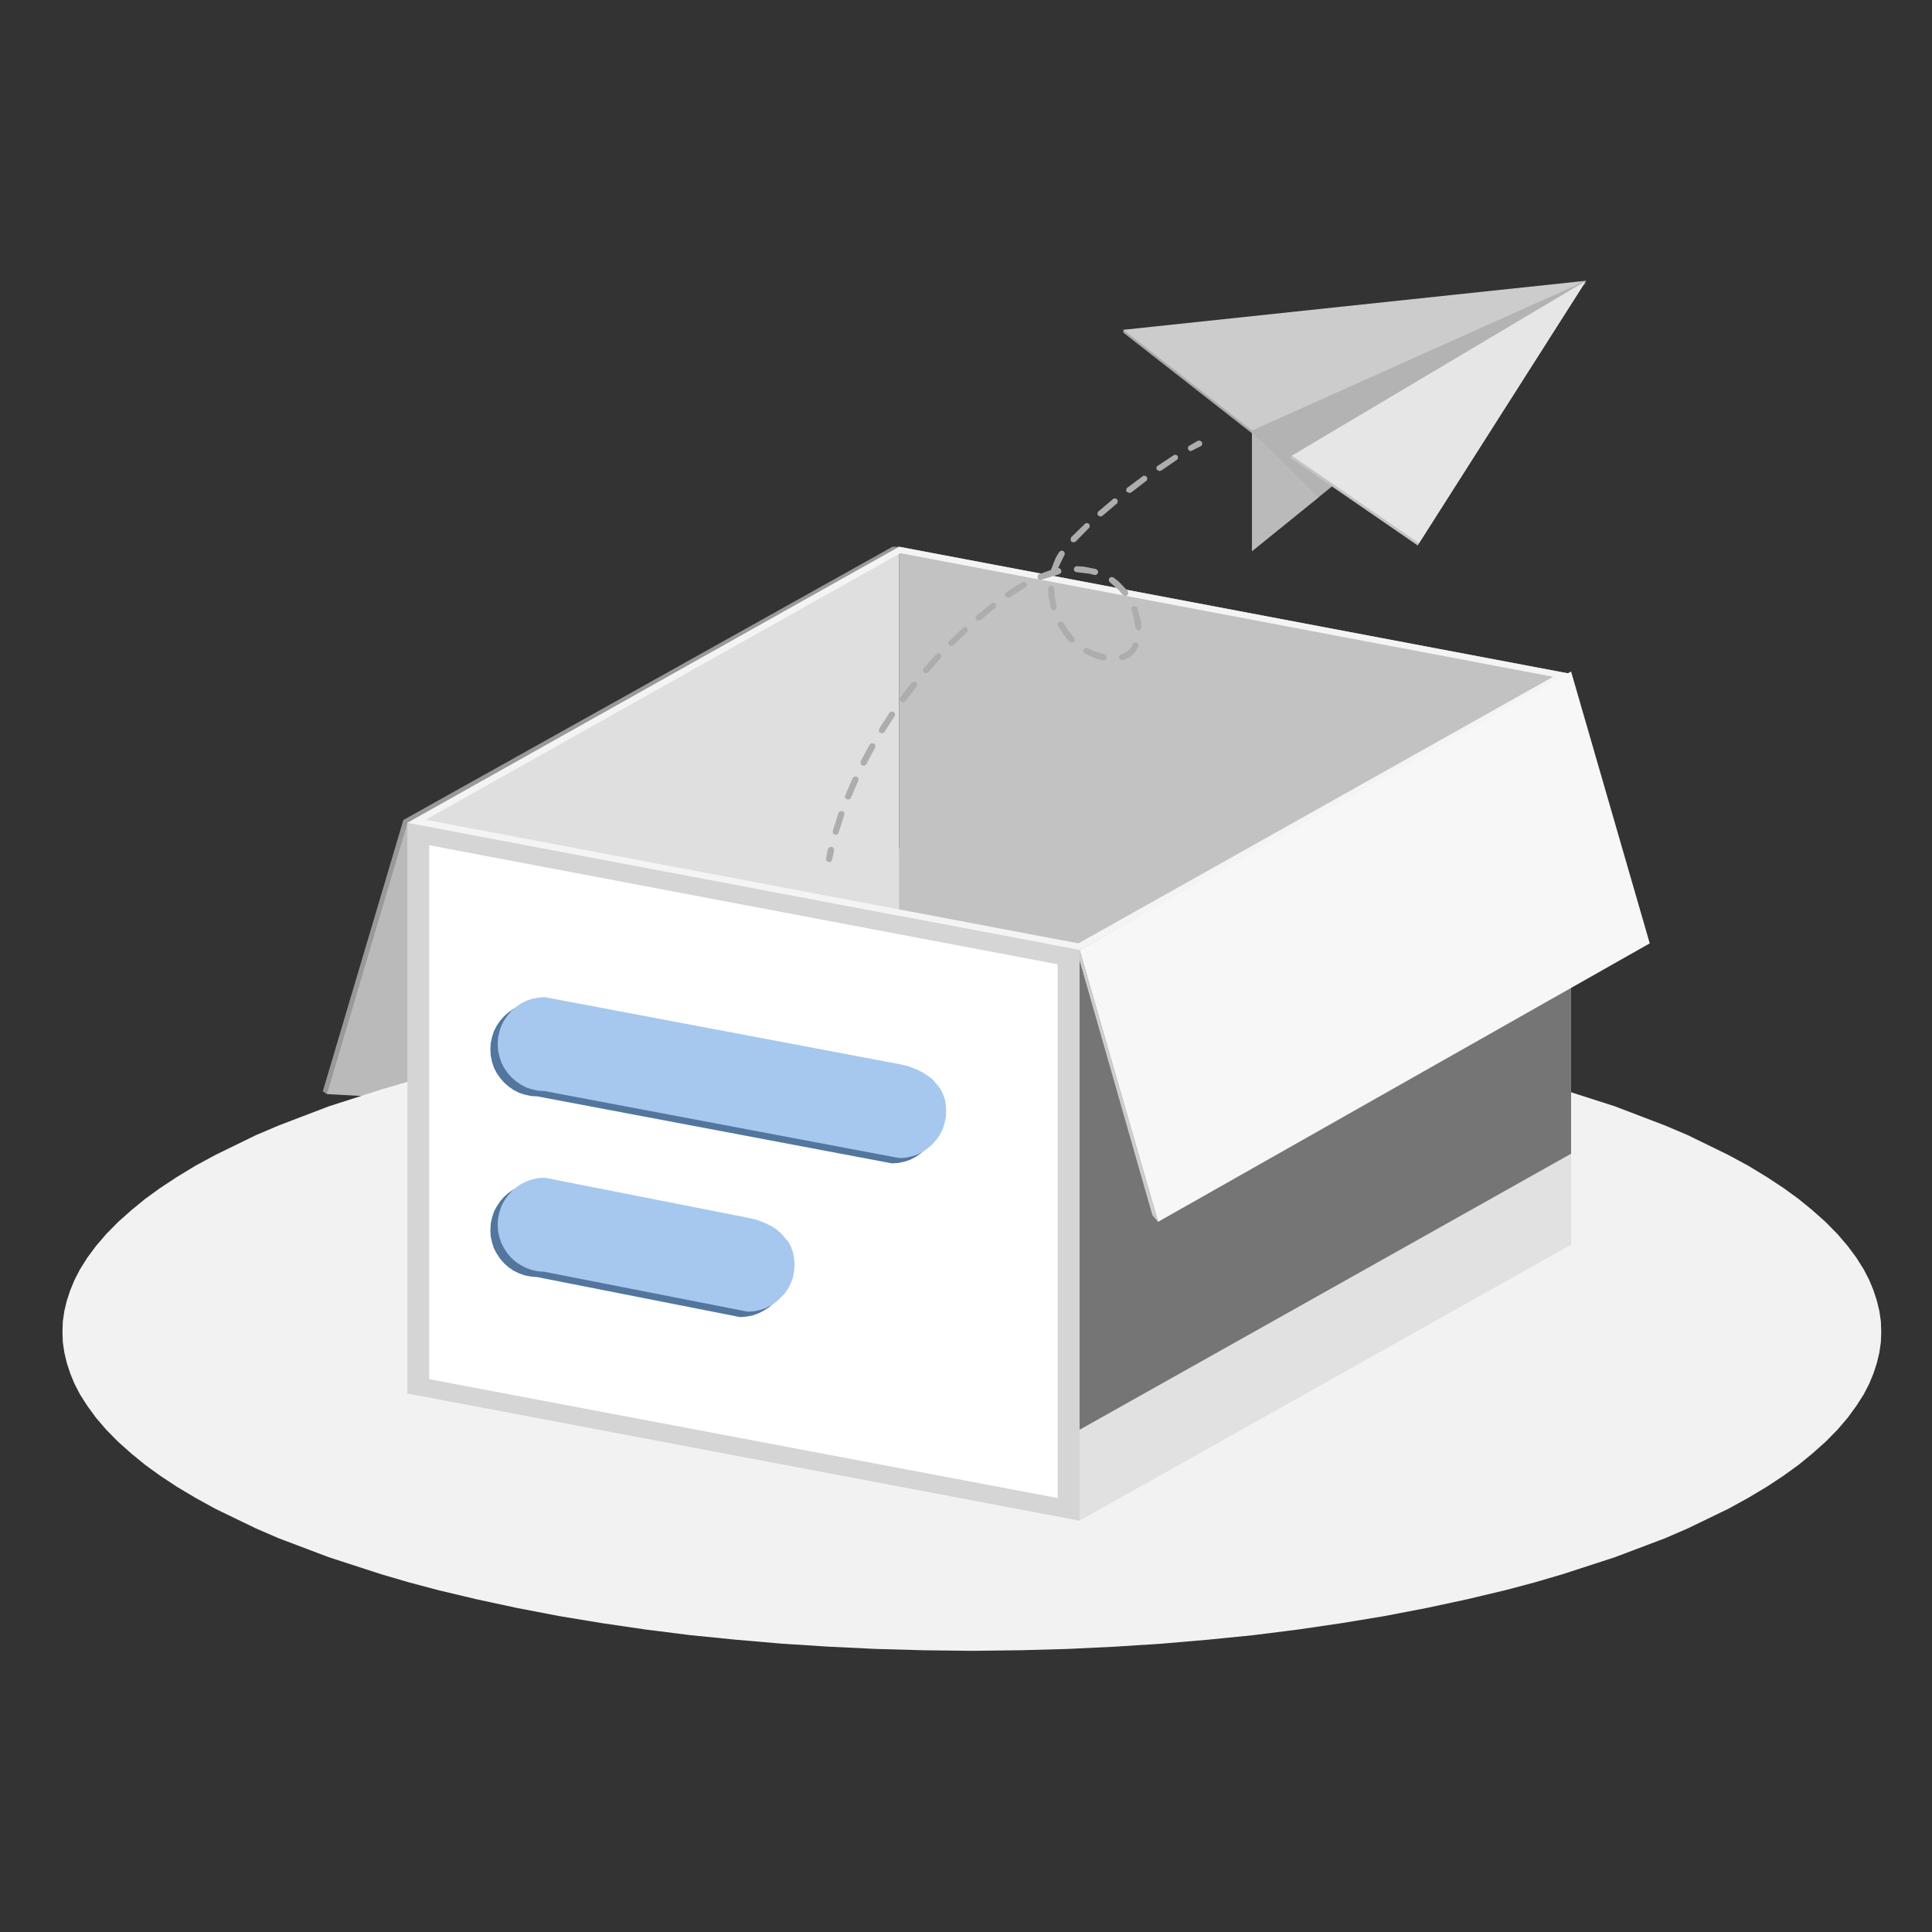
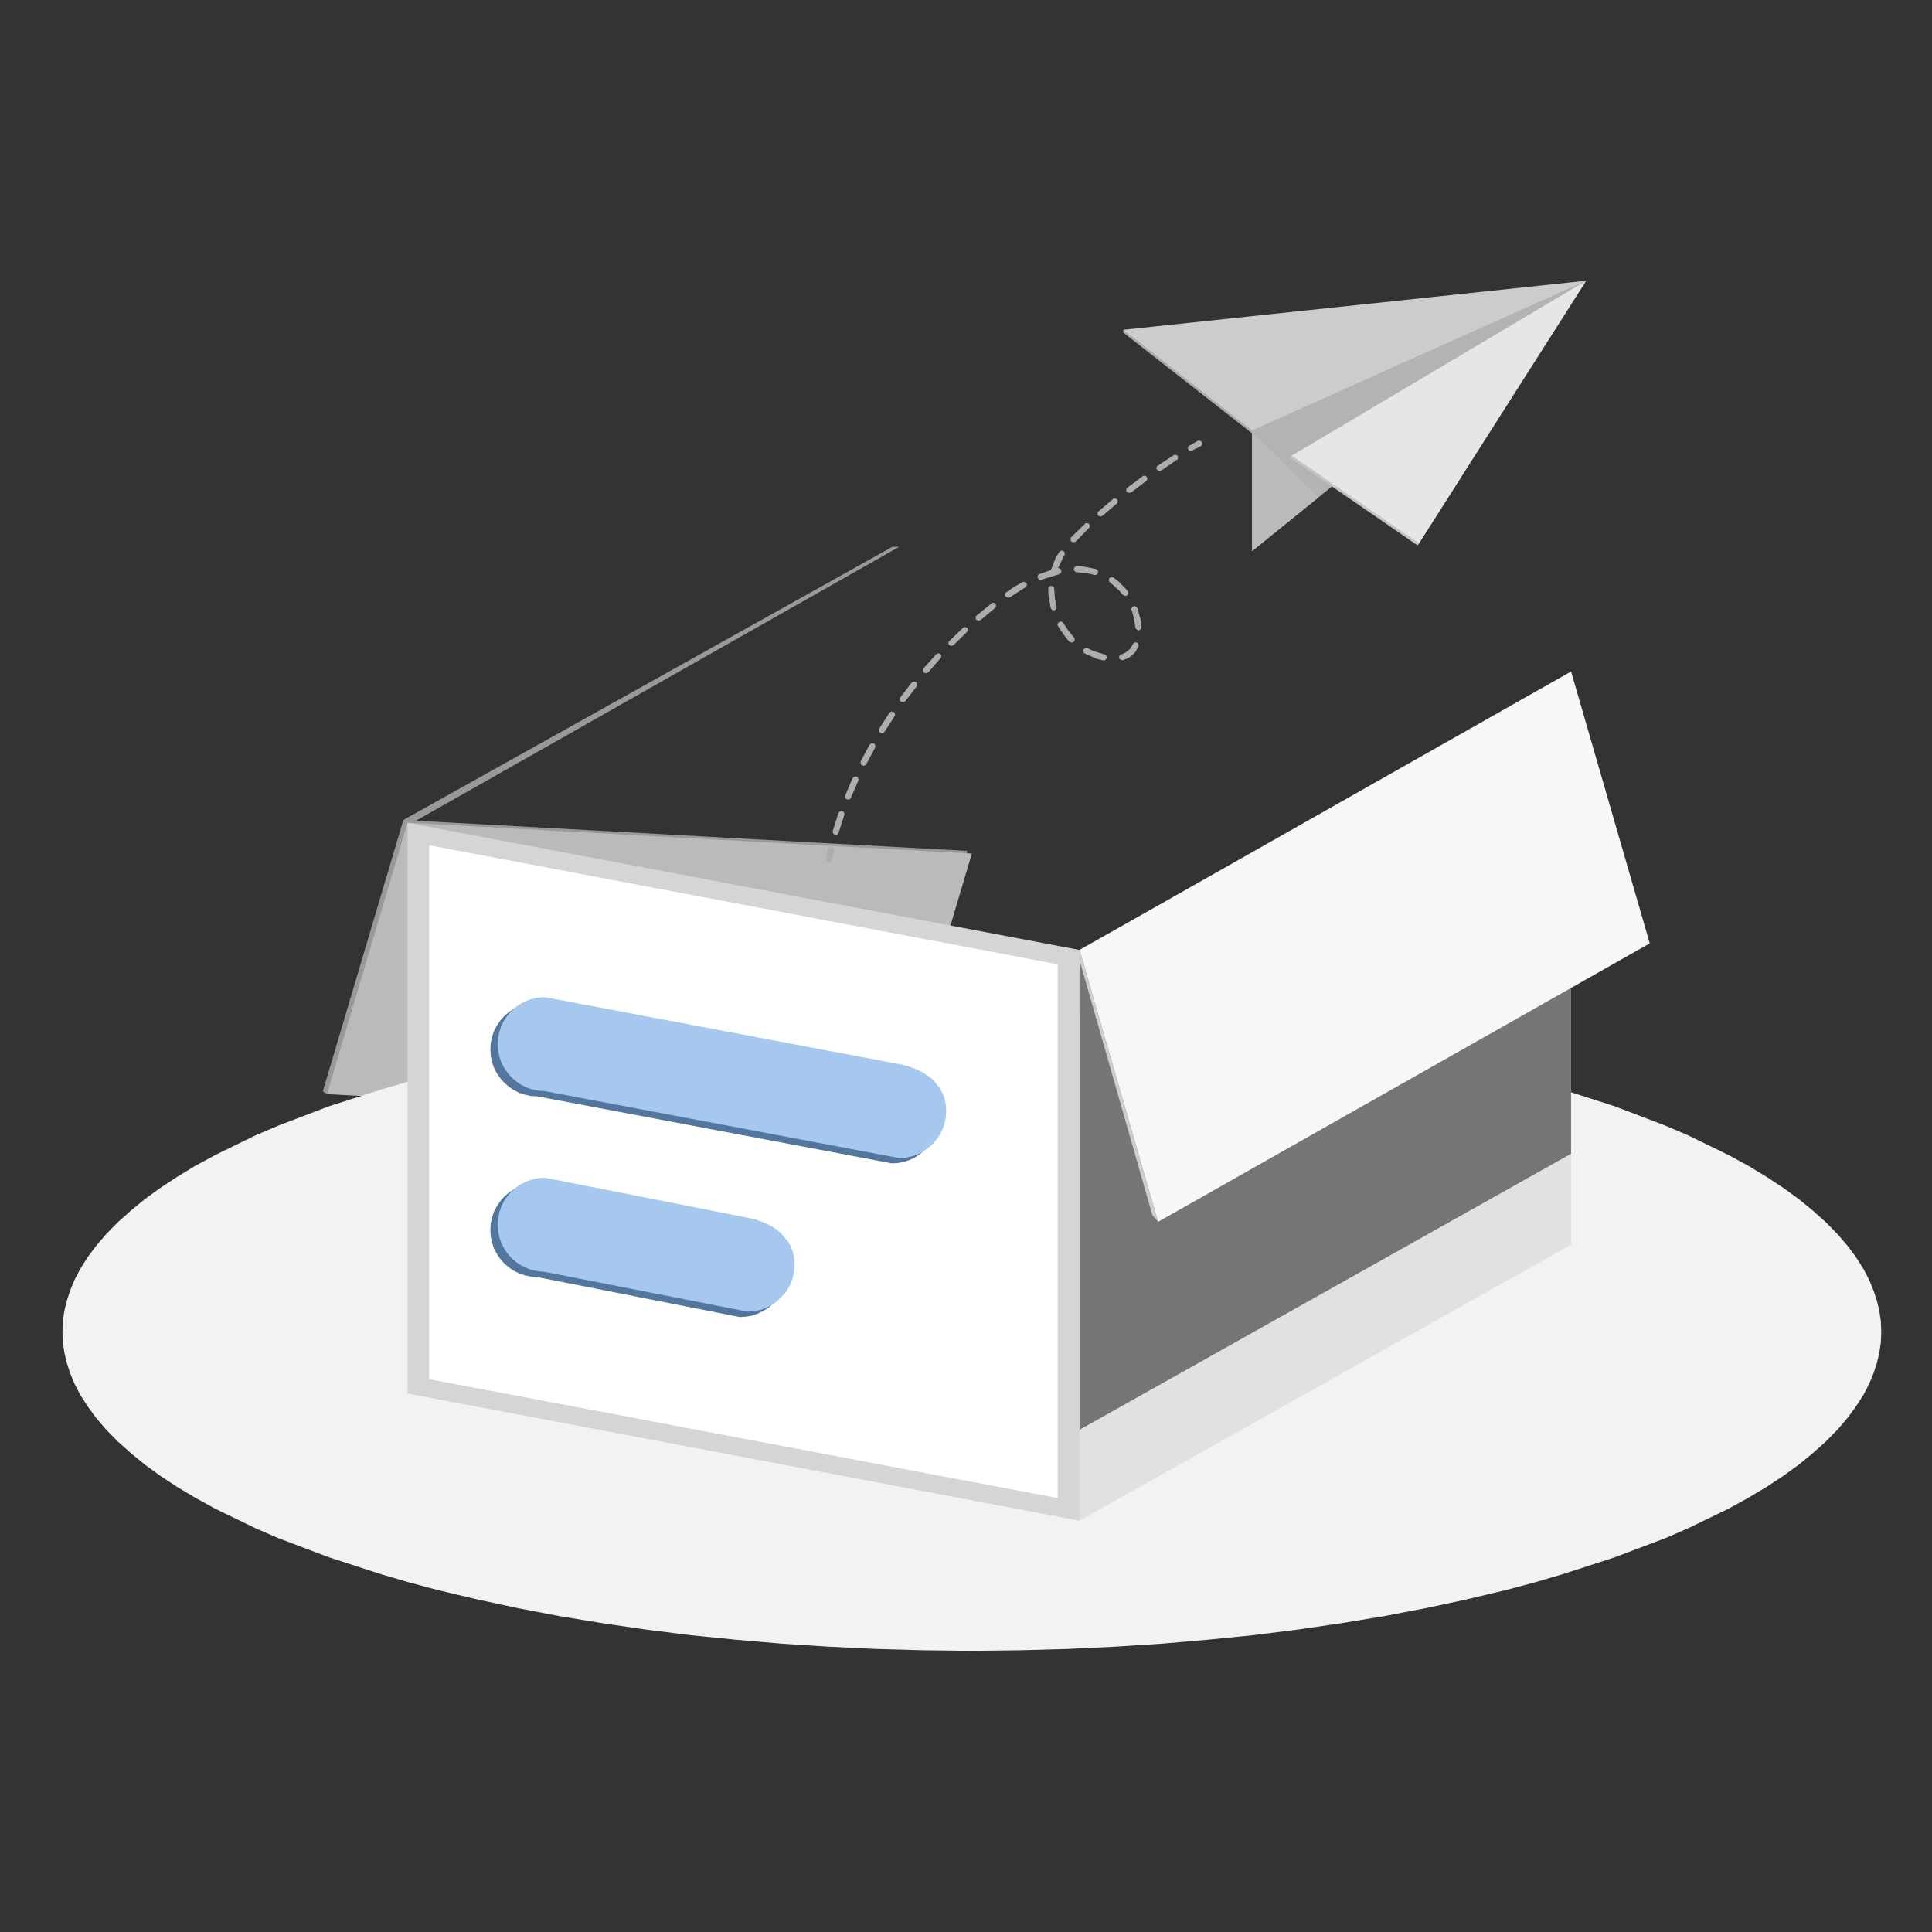
<svg xmlns="http://www.w3.org/2000/svg" height="1024" node-id="1" sillyvg="true" template-height="1024" template-width="1024" version="1.1" viewBox="0 0 1024 1024" width="1024">
  <rect x="0" y="0" width="1024" height="1024" fill="#333333" stroke="none" />
  <defs node-id="121">
    <linearGradient gradientUnits="objectBoundingBox" id="SVGID_1_" node-id="4" spreadMethod="pad" x1="512.839" x2="171.103" y1="442.252" y2="442.252">
      <stop offset="0" stop-color="#f7f7f7" />
      <stop offset="1" stop-color="#999999" />
    </linearGradient>
    <linearGradient gradientUnits="objectBoundingBox" id="SVGID_00000116199144698685261360000015423725973091637680_" node-id="8" spreadMethod="pad" x1="173.332" x2="515.067" y1="516.155" y2="516.155">
      <stop offset="0" stop-color="#bababa" />
      <stop offset="1" stop-color="#141414" />
    </linearGradient>
    <linearGradient gradientUnits="objectBoundingBox" id="SVGID_00000083070862614037924510000000628518362339878317_" node-id="12" spreadMethod="pad" x1="512" x2="512" y1="1014.053" y2="676.032">
      <stop offset="0" stop-color="#e6e6e6" stop-opacity="0" />
      <stop offset="0.602" stop-color="#e9e9e9" stop-opacity="0.602" />
      <stop offset="0.973" stop-color="#f1f1f1" stop-opacity="0.973" />
      <stop offset="1" stop-color="#f2f2f2" />
    </linearGradient>
    <linearGradient gradientUnits="objectBoundingBox" id="SVGID_00000025416269089208609580000015844339951879492742_" node-id="25" spreadMethod="pad" x1="523.661" x2="168.949" y1="336.822" y2="691.534">
      <stop offset="0" stop-color="#e6e6e6" />
      <stop offset="1" stop-color="#cccccc" />
    </linearGradient>
    <linearGradient gradientUnits="objectBoundingBox" id="SVGID_00000121238018799583366590000015894962820904404612_" node-id="29" spreadMethod="pad" x1="802.485" x2="506.856" y1="326.904" y2="622.533">
      <stop offset="0" stop-color="#cccccc" />
      <stop offset="1" stop-color="#bfbfbf" />
    </linearGradient>
    <linearGradient gradientUnits="objectBoundingBox" id="SVGID_00000150799950960314982350000001352291566116060074_" node-id="33" spreadMethod="pad" x1="541.902" x2="246.274" y1="473.226" y2="768.854">
      <stop offset="0" stop-color="#d9d9d9" />
      <stop offset="1" stop-color="#b3b3b3" />
    </linearGradient>
    <linearGradient gradientUnits="objectBoundingBox" id="SVGID_00000047061245032336732200000004521575053988040606_" node-id="38" spreadMethod="pad" x1="879.809" x2="525.097" y1="404.225" y2="758.937">
      <stop offset="0" stop-color="#f2f2f2" />
      <stop offset="1" stop-color="#d9d9d9" />
    </linearGradient>
    <linearGradient gradientUnits="objectBoundingBox" id="SVGID_00000181770729039587392860000004524561359797775024_" node-id="42" spreadMethod="pad" x1="648.562" x2="756.344" y1="446.992" y2="667.978">
      <stop offset="0" stop-color="#757575" />
      <stop offset="0.154" stop-color="#7c7c7c" stop-opacity="0.846" />
      <stop offset="0.372" stop-color="#8e8e8e" stop-opacity="0.628" />
      <stop offset="0.626" stop-color="#acacac" stop-opacity="0.374" />
      <stop offset="0.906" stop-color="#d5d5d5" stop-opacity="0.094" />
      <stop offset="1" stop-color="#e5e5e5" stop-opacity="0" />
    </linearGradient>
    <linearGradient gradientUnits="objectBoundingBox" id="SVGID_00000085936399723253267740000018398373942341193099_" node-id="50" spreadMethod="pad" x1="233.381" x2="198.654" y1="721.231" y2="755.957">
      <stop offset="0" stop-color="#f7f7f7" />
      <stop offset="1" stop-color="#cccccc" />
    </linearGradient>
    <linearGradient gradientUnits="objectBoundingBox" id="SVGID_00000063624321058660435880000012652073042910805438_" node-id="54" spreadMethod="pad" x1="849.839" x2="815.651" y1="642.582" y2="676.77">
      <stop offset="0" stop-color="#cccccc" />
      <stop offset="1" stop-color="#bfbfbf" />
    </linearGradient>
    <linearGradient gradientUnits="objectBoundingBox" id="SVGID_00000086672863825622644460000007126693657907817093_" node-id="58" spreadMethod="pad" x1="233.381" x2="198.654" y1="418.715" y2="453.441">
      <stop offset="0" stop-color="#e6e6e6" />
      <stop offset="1" stop-color="#bfbfbf" />
    </linearGradient>
    <linearGradient gradientUnits="objectBoundingBox" id="SVGID_00000027564080117729215800000010522641390542830987_" node-id="62" spreadMethod="pad" x1="832.745" x2="798.557" y1="357.161" y2="391.349">
      <stop offset="0" stop-color="#f7f7f7" />
      <stop offset="1" stop-color="#e6e6e6" />
    </linearGradient>
    <linearGradient gradientUnits="objectBoundingBox" id="SVGID_00000136376106347018527900000009671731726894299839_" node-id="66" spreadMethod="pad" x1="698.288" x2="350.47" y1="222.712" y2="570.531">
      <stop offset="0" stop-color="#f7f7f7" />
      <stop offset="1" stop-color="#f2f2f2" />
    </linearGradient>
    <linearGradient gradientUnits="objectBoundingBox" id="SVGID_00000039120847231166144740000007981438255749824175_" node-id="70" spreadMethod="pad" x1="690.856" x2="755.68" y1="401.995" y2="601.501">
      <stop offset="0" stop-color="#f7f7f7" />
      <stop offset="1" stop-color="#e6e6e6" />
    </linearGradient>
    <linearGradient gradientUnits="objectBoundingBox" id="SVGID_00000116208746705338207530000006130400711563131024_" node-id="75" spreadMethod="pad" x1="259.889" x2="497.637" y1="573.956" y2="573.956">
      <stop offset="0" stop-color="#52769e" />
      <stop offset="1" stop-color="#9dbbde" />
    </linearGradient>
    <linearGradient gradientUnits="objectBoundingBox" id="SVGID_00000093156246402116653660000000968238260771894685_" node-id="79" spreadMethod="pad" x1="263.789" x2="501.537" y1="571.133" y2="571.133">
      <stop offset="0" stop-color="#a6c8ee" />
      <stop offset="1" stop-color="#daebff" />
    </linearGradient>
    <linearGradient gradientUnits="objectBoundingBox" id="SVGID_00000024710881697788089240000010652360430109460377_" node-id="84" spreadMethod="pad" x1="259.889" x2="417.27" y1="662.543" y2="662.543">
      <stop offset="0" stop-color="#52769e" />
      <stop offset="1" stop-color="#9dbbde" />
    </linearGradient>
    <linearGradient gradientUnits="objectBoundingBox" id="SVGID_00000115480062542186945410000000577836246689479834_" node-id="88" spreadMethod="pad" x1="263.789" x2="421.17" y1="659.72" y2="659.72">
      <stop offset="0" stop-color="#a6c8ee" />
      <stop offset="1" stop-color="#daebff" />
    </linearGradient>
    <linearGradient gradientUnits="objectBoundingBox" id="SVGID_00000047742451729660573560000015450728746370276025_" node-id="94" spreadMethod="pad" x1="663.601" x2="840.665" y1="220.463" y2="220.463">
      <stop offset="0" stop-color="#b3b3b3" />
      <stop offset="1" stop-color="#787878" />
    </linearGradient>
    <linearGradient gradientUnits="objectBoundingBox" id="SVGID_00000101084794387251404330000009944907264968946065_" node-id="99" spreadMethod="pad" x1="802.251" x2="719.876" y1="126.616" y2="269.293">
      <stop offset="0" stop-color="#f7f7f7" />
      <stop offset="1" stop-color="#e6e6e6" />
    </linearGradient>
    <linearGradient gradientUnits="objectBoundingBox" id="SVGID_00000003806273140804513080000012405867157337098411_" node-id="103" spreadMethod="pad" x1="754.336" x2="675.69" y1="98.952" y2="235.172">
      <stop offset="0" stop-color="#f7f7f7" />
      <stop offset="1" stop-color="#cccccc" />
    </linearGradient>
    <clipPath id="SVGID_00000149357926579599006680000012238178433730012842_" node-id="110">
      <path d="M 663.60 292.10 L 663.60 228.20 L 840.70 148.80 Z" fill="#000000" fill-rule="nonzero" node-id="262" stroke="none" target-height="143.3" target-width="177.1" target-x="663.6" target-y="148.8" />
    </clipPath>
  </defs>
  <path d="M 512.80 451.00 L 220.50 435.00 L 476.60 289.80 L 473.00 289.80 L 213.80 434.60 L 171.10 578.40 L 173.30 579.90 L 174.90 578.60 L 470.10 594.80 Z" fill="url(#SVGID_1_)" fill-rule="nonzero" node-id="266" stroke="none" target-height="305" target-width="341.7" target-x="171.1" target-y="289.8" />
  <path d="M 216.00 436.10 L 515.10 452.40 L 472.40 596.20 L 173.30 579.90 Z" fill="url(#SVGID_00000116199144698685261360000015423725973091637680_)" fill-rule="nonzero" node-id="268" stroke="none" target-height="160.1" target-width="341.8" target-x="173.3" target-y="436.1" />
  <path d="M 997.10 705.87 L 996.90 711.37 L 996.10 716.87 L 994.80 722.37 L 993.00 727.87 L 990.70 733.47 L 987.80 739.07 L 983.90 745.17 L 979.30 751.47 L 973.90 757.77 L 967.60 764.17 L 960.40 770.57 L 953.30 776.37 L 945.30 782.17 L 936.50 787.97 L 926.80 793.77 L 916.10 799.67 L 894.60 810.07 L 882.60 815.27 L 855.90 825.37 L 828.20 834.37 L 813.50 838.67 L 798.10 842.77 L 777.50 847.67 L 756.10 852.27 L 733.70 856.57 L 711.30 860.27 L 688.10 863.67 L 664.30 866.67 L 640.30 869.07 L 615.90 871.17 L 591.00 872.77 L 566.00 873.97 L 540.70 874.67 L 515.10 874.97 L 489.50 874.67 L 464.20 873.97 L 439.20 872.77 L 414.30 871.17 L 389.90 869.07 L 365.90 866.67 L 342.10 863.67 L 318.90 860.27 L 296.50 856.57 L 274.10 852.27 L 252.70 847.67 L 232.10 842.77 L 216.70 838.67 L 202.00 834.37 L 174.30 825.37 L 147.60 815.27 L 135.60 810.07 L 114.10 799.67 L 103.40 793.77 L 93.70 787.97 L 84.90 782.17 L 76.90 776.37 L 69.80 770.57 L 62.60 764.17 L 56.30 757.77 L 50.90 751.47 L 46.30 745.17 L 42.40 739.07 L 39.50 733.47 L 37.20 727.87 L 35.40 722.37 L 34.10 716.87 L 33.30 711.37 L 33.10 705.87 L 33.30 700.37 L 34.10 694.87 L 35.40 689.47 L 37.20 683.97 L 39.50 678.37 L 42.40 672.77 L 46.30 666.57 L 50.90 660.37 L 56.30 654.07 L 62.60 647.67 L 69.80 641.27 L 76.90 635.47 L 84.90 629.67 L 93.70 623.87 L 103.40 617.97 L 114.10 612.17 L 135.60 601.67 L 147.60 596.57 L 174.30 586.37 L 202.00 577.47 L 216.70 573.17 L 232.10 569.07 L 252.70 564.17 L 274.10 559.57 L 296.50 555.27 L 318.90 551.57 L 342.10 548.17 L 365.90 545.17 L 389.90 542.67 L 414.30 540.67 L 439.20 538.97 L 464.20 537.87 L 489.50 537.17 L 515.10 536.87 L 540.70 537.17 L 566.00 537.87 L 591.00 538.97 L 615.90 540.67 L 640.30 542.67 L 664.30 545.17 L 688.10 548.17 L 711.30 551.57 L 733.70 555.27 L 756.10 559.57 L 777.50 564.17 L 798.10 569.07 L 813.50 573.17 L 828.20 577.47 L 855.90 586.37 L 882.60 596.57 L 894.60 601.67 L 916.10 612.17 L 926.80 617.97 L 936.50 623.87 L 945.30 629.67 L 953.30 635.47 L 960.40 641.27 L 967.60 647.67 L 973.90 654.07 L 979.30 660.37 L 983.90 666.57 L 987.80 672.77 L 990.70 678.37 L 993.00 683.97 L 994.80 689.47 L 996.10 694.87 L 996.90 700.37 L 997.10 705.87 Z" fill="url(#SVGID_00000083070862614037924510000000628518362339878317_)" fill-rule="nonzero" node-id="270" stroke="none" target-height="338.1" target-width="964" target-x="33.1" target-y="536.87" />
  <g node-id="361">
    <path d="M 382.40 896.90 L 371.10 898.20 L 370.90 896.10 L 382.40 894.90 L 382.40 890.20 L 376.20 890.20 L 373.50 890.40 L 372.50 890.80 L 371.70 888.50 L 372.80 887.90 L 374.00 886.50 L 376.90 882.20 L 370.70 882.20 L 370.70 880.30 L 378.00 880.30 L 379.90 876.60 L 382.20 877.40 L 380.60 880.30 L 392.70 880.30 L 392.70 882.20 L 379.40 882.20 L 375.20 888.20 L 382.40 888.20 L 382.40 884.80 L 384.60 884.80 L 384.60 888.20 L 392.70 888.20 L 392.70 890.20 L 384.60 890.20 L 384.60 894.70 L 392.70 893.80 L 392.70 895.70 L 384.60 896.70 L 384.60 901.90 L 382.40 901.90 L 382.40 896.90 Z M 376.80 902.80 L 407.30 902.80 L 407.30 920.20 L 405.10 920.20 L 405.10 918.50 L 379.00 918.50 L 379.00 920.30 L 376.80 920.30 L 376.80 902.80 Z M 379.00 904.80 L 379.00 909.70 L 405.10 909.70 L 405.10 904.80 L 379.00 904.80 Z M 405.10 916.50 L 405.10 911.50 L 379.00 911.50 L 379.00 916.50 L 405.10 916.50 Z M 413.40 887.80 L 413.40 889.80 L 407.30 889.80 L 407.30 901.70 L 405.10 901.70 L 405.10 889.80 L 397.30 889.80 L 396.40 895.90 L 395.30 898.90 L 393.60 901.60 L 391.80 900.40 L 393.10 898.30 L 394.60 893.90 L 395.20 887.40 L 395.20 880.10 L 405.90 878.70 L 410.00 877.70 L 411.70 879.40 L 405.00 880.80 L 397.40 881.80 L 397.40 887.80 L 413.40 887.80 Z" fill="#999999" fill-rule="nonzero" group-id="1" hidden="true" node-id="274" stroke="none" target-height="43.7" target-width="42.7" target-x="370.7" target-y="876.6" visibility="hidden" />
    <path d="M 456.20 917.00 L 457.40 916.90 L 458.10 916.40 L 458.70 915.70 L 459.10 914.10 L 459.40 909.00 L 461.70 910.00 L 461.10 915.70 L 460.40 917.50 L 459.50 918.50 L 458.30 919.10 L 456.30 919.20 L 446.30 919.20 L 444.20 919.10 L 441.90 918.40 L 440.90 916.50 L 440.80 914.90 L 440.80 896.90 L 439.00 896.90 L 437.80 901.60 L 435.90 906.10 L 434.30 909.00 L 432.30 911.70 L 429.90 914.20 L 427.10 916.50 L 423.80 918.50 L 419.80 920.40 L 418.30 918.50 L 422.10 916.80 L 425.20 915.00 L 427.90 912.90 L 430.20 910.50 L 433.70 905.40 L 435.50 901.20 L 436.70 896.90 L 418.80 896.90 L 418.80 894.60 L 437.10 894.60 L 437.90 888.40 L 438.20 882.40 L 421.80 882.40 L 421.80 880.20 L 458.50 880.20 L 458.50 882.40 L 440.40 882.40 L 440.10 888.40 L 439.40 894.60 L 461.30 894.60 L 461.30 896.90 L 443.10 896.90 L 443.20 916.00 L 443.70 916.60 L 444.60 916.90 L 456.20 917.00 Z" fill="#999999" fill-rule="nonzero" group-id="1" hidden="true" node-id="276" stroke="none" target-height="40.2" target-width="43.4" target-x="418.3" target-y="880.2" visibility="hidden" />
    <path d="M 473.30 887.30 L 480.60 887.30 L 480.60 889.50 L 473.30 889.50 L 473.30 894.70 L 480.60 902.80 L 479.00 904.80 L 473.30 897.40 L 473.30 920.20 L 471.10 920.20 L 471.10 894.80 L 467.40 903.90 L 465.20 907.90 L 463.10 911.00 L 461.70 909.00 L 463.40 906.70 L 466.90 900.40 L 469.70 893.20 L 470.80 889.50 L 462.80 889.50 L 462.80 887.30 L 471.10 887.30 L 471.10 876.80 L 473.30 876.80 L 473.30 887.30 Z M 504.00 879.80 L 504.00 919.90 L 501.70 919.90 L 501.70 917.00 L 485.20 917.00 L 485.20 920.00 L 482.90 920.00 L 482.90 879.80 L 504.00 879.80 Z M 485.20 882.00 L 485.20 891.30 L 501.70 891.30 L 501.70 882.00 L 485.20 882.00 Z M 485.20 903.00 L 501.70 903.00 L 501.70 893.40 L 485.20 893.40 L 485.20 903.00 Z M 501.70 914.80 L 501.70 905.20 L 485.20 905.20 L 485.20 914.80 L 501.70 914.80 Z" fill="#999999" fill-rule="nonzero" group-id="1" hidden="true" node-id="278" stroke="none" target-height="43.4" target-width="42.3" target-x="461.7" target-y="876.8" visibility="hidden" />
-     <path d="M 538.10 901.70 L 541.40 907.20 L 545.70 911.80 L 551.10 915.40 L 557.50 917.90 L 555.90 920.00 L 551.60 918.30 L 547.70 916.20 L 544.20 913.50 L 541.20 910.50 L 538.50 906.90 L 536.30 903.00 L 535.20 905.90 L 533.40 909.00 L 529.80 912.90 L 527.20 914.90 L 520.90 918.50 L 516.50 920.30 L 514.90 918.30 L 522.80 914.70 L 528.20 911.10 L 531.60 907.40 L 533.20 904.50 L 534.10 901.70 L 515.60 901.70 L 515.60 899.40 L 534.60 899.40 L 534.80 889.60 L 518.20 889.60 L 518.20 887.30 L 541.00 887.30 L 544.10 882.30 L 546.70 877.10 L 549.10 878.00 L 543.50 887.30 L 554.00 887.30 L 554.00 889.60 L 537.30 889.60 L 537.10 899.40 L 556.70 899.40 L 556.70 901.70 L 538.10 901.70 Z M 528.20 886.70 L 526.20 882.70 L 523.40 878.50 L 525.30 877.50 L 528.20 881.60 L 530.20 885.50 L 528.20 886.70 Z" fill="#999999" fill-rule="nonzero" group-id="1" hidden="true" node-id="280" stroke="none" target-height="43.2" target-width="42.6" target-x="514.9" target-y="877.1" visibility="hidden" />
    <path d="M 603.00 916.70 L 602.80 918.00 L 602.00 919.40 L 599.80 920.10 L 592.40 920.30 L 591.50 917.80 L 599.50 917.90 L 600.10 917.80 L 600.60 917.20 L 600.70 887.40 L 585.20 887.40 L 584.20 894.20 L 594.70 904.10 L 598.70 908.50 L 596.80 910.00 L 593.30 905.90 L 583.50 896.40 L 581.10 901.20 L 579.30 903.60 L 577.20 905.90 L 574.40 908.10 L 571.00 910.30 L 569.40 908.70 L 573.00 906.40 L 575.80 904.10 L 577.90 901.80 L 580.90 896.90 L 581.80 894.50 L 582.50 890.80 L 582.80 887.40 L 567.40 887.40 L 567.40 920.40 L 565.10 920.40 L 565.10 885.20 L 582.90 885.20 L 582.90 876.90 L 585.20 876.90 L 585.20 885.20 L 603.00 885.20 L 603.00 916.70 Z" fill="#999999" fill-rule="nonzero" group-id="1" hidden="true" node-id="282" stroke="none" target-height="43.5" target-width="37.9" target-x="565.1" target-y="876.9" visibility="hidden" />
    <path d="M 634.20 891.80 L 633.30 893.00 L 636.20 896.10 L 639.20 898.80 L 642.60 901.20 L 647.90 904.20 L 653.70 906.90 L 652.10 908.80 L 645.10 905.30 L 645.10 920.10 L 642.80 920.10 L 642.80 918.60 L 621.20 918.60 L 621.20 920.40 L 618.90 920.40 L 618.90 905.80 L 611.70 909.40 L 610.10 907.60 L 614.50 905.70 L 618.70 903.30 L 622.80 900.50 L 626.40 897.50 L 629.60 894.20 L 632.20 890.90 L 634.20 891.80 Z M 626.50 887.50 L 623.80 890.40 L 620.70 893.30 L 614.00 898.00 L 612.20 896.30 L 618.90 892.00 L 621.90 889.40 L 624.40 886.80 L 626.50 887.50 Z M 614.60 889.30 L 612.40 889.30 L 612.40 881.60 L 631.70 881.60 L 629.40 877.20 L 631.70 876.60 L 634.40 881.60 L 651.70 881.60 L 651.70 889.30 L 649.30 889.30 L 649.30 883.70 L 614.60 883.70 L 614.60 889.30 Z M 643.80 904.50 L 637.60 900.10 L 632.10 894.70 L 626.90 899.90 L 620.90 904.50 L 643.80 904.50 Z M 642.80 916.40 L 642.80 906.70 L 621.20 906.70 L 621.20 916.40 L 642.80 916.40 Z M 638.30 886.80 L 647.70 893.20 L 651.30 896.40 L 649.70 897.90 L 646.20 894.80 L 636.90 888.10 L 638.30 886.80 Z" fill="#999999" fill-rule="nonzero" group-id="1" hidden="true" node-id="284" stroke="none" target-height="43.8" target-width="43.6" target-x="610.1" target-y="876.6" visibility="hidden" />
  </g>
-   <path d="M 216.00 738.60 L 476.60 592.30 L 476.60 289.80 L 216.00 436.10 Z" fill="url(#SVGID_00000025416269089208609580000015844339951879492742_)" fill-rule="nonzero" node-id="287" stroke="none" target-height="448.8" target-width="260.6" target-x="216" target-y="289.8" />
-   <path d="M 832.70 659.70 L 476.60 592.30 L 476.60 289.80 L 832.70 357.20 Z" fill="url(#SVGID_00000121238018799583366590000015894962820904404612_)" fill-rule="nonzero" node-id="289" stroke="none" target-height="369.9" target-width="356.1" target-x="476.6" target-y="289.8" />
  <path d="M 572.20 806.00 L 216.00 738.60 L 216.00 436.10 L 572.20 503.50 Z" fill="url(#SVGID_00000150799950960314982350000001352291566116060074_)" fill-rule="nonzero" node-id="291" stroke="none" target-height="369.9" target-width="356.2" target-x="216" target-y="436.1" />
  <path d="M 560.60 794.00 L 227.50 731.00 L 227.50 448.00 L 560.60 511.10 Z" fill="#ffffff" fill-rule="nonzero" node-id="293" stroke="none" target-height="346" target-width="333.1" target-x="227.5" target-y="448" />
  <path d="M 572.20 806.00 L 832.70 659.70 L 832.70 357.20 L 572.20 503.50 Z" fill="url(#SVGID_00000047061245032336732200000004521575053988040606_)" fill-rule="nonzero" node-id="295" stroke="none" target-height="448.8" target-width="260.5" target-x="572.2" target-y="357.2" />
  <path d="M 572.20 757.80 L 832.70 611.50 L 832.70 357.20 L 572.20 503.50 Z" fill="url(#SVGID_00000181770729039587392860000004524561359797775024_)" fill-rule="nonzero" node-id="297" stroke="none" target-height="400.6" target-width="260.5" target-x="572.2" target-y="357.2" />
-   <path d="M 216.00 738.60 L 216.00 738.60 L 216.00 738.60 Z" fill="url(#SVGID_00000085936399723253267740000018398373942341193099_)" fill-rule="nonzero" node-id="299" stroke="none" target-height="0" target-width="0" target-x="216" target-y="738.6" />
+   <path d="M 216.00 738.60 L 216.00 738.60 L 216.00 738.60 " fill="url(#SVGID_00000085936399723253267740000018398373942341193099_)" fill-rule="nonzero" node-id="299" stroke="none" target-height="0" target-width="0" target-x="216" target-y="738.6" />
  <path d="M 216.00 436.10 L 216.00 436.10 Z" fill="url(#SVGID_00000086672863825622644460000007126693657907817093_)" fill-rule="nonzero" node-id="303" stroke="none" target-height="0" target-width="0" target-x="216" target-y="436.1" />
-   <path d="M 477.20 293.20 L 823.20 358.70 L 571.60 500.00 L 225.60 434.50 L 477.20 293.20 M 476.60 289.80 L 216.00 436.10 L 572.20 503.50 L 832.80 357.20 L 476.60 289.80 Z" fill="url(#SVGID_00000136376106347018527900000009671731726894299839_)" fill-rule="nonzero" node-id="307" stroke="none" target-height="213.7" target-width="616.8" target-x="216" target-y="289.8" />
  <path d="M 874.40 500.00 L 613.80 647.60 L 572.20 503.50 L 832.70 355.90 Z" fill="url(#SVGID_00000039120847231166144740000007981438255749824175_)" fill-rule="nonzero" node-id="309" stroke="none" target-height="291.7" target-width="302.2" target-x="572.2" target-y="355.9" />
  <path d="M 572.20 503.50 L 572.20 509.00 L 610.80 644.10 L 613.80 647.60 Z" fill="#cecece" fill-rule="nonzero" node-id="311" stroke="none" target-height="144.1" target-width="41.6" target-x="572.2" target-y="503.5" />
  <path d="M 472.70 616.60 L 284.80 581.10 L 281.40 580.90 L 278.20 580.20 L 275.10 579.20 L 272.20 577.70 L 269.60 575.90 L 267.20 573.80 L 265.10 571.40 L 263.30 568.80 L 261.80 565.90 L 260.80 562.90 L 260.10 559.60 L 259.90 556.20 L 260.10 552.80 L 260.80 549.60 L 261.80 546.50 L 263.30 543.60 L 265.10 541.00 L 267.20 538.60 L 269.60 536.50 L 272.20 534.70 L 275.10 533.20 L 278.20 532.20 L 281.40 531.50 L 284.80 531.30 L 472.70 566.80 L 477.40 567.90 L 481.70 569.50 L 485.50 571.40 L 488.20 573.20 L 490.60 575.20 L 494.40 579.70 L 495.70 582.30 L 496.80 585.20 L 497.40 588.30 L 497.60 591.70 L 497.40 595.10 L 496.70 598.30 L 495.70 601.40 L 494.20 604.30 L 492.40 606.90 L 490.30 609.30 L 487.90 611.40 L 485.30 613.20 L 482.40 614.70 L 479.40 615.70 L 476.10 616.40 L 472.70 616.60 Z" fill="url(#SVGID_00000116208746705338207530000006130400711563131024_)" fill-rule="nonzero" node-id="313" stroke="none" target-height="85.3" target-width="237.7" target-x="259.9" target-y="531.3" />
  <path d="M 476.60 613.80 L 288.70 578.30 L 285.30 578.10 L 282.10 577.40 L 279.00 576.40 L 276.10 574.90 L 273.50 573.10 L 271.10 571.00 L 269.00 568.60 L 267.20 566.00 L 265.70 563.10 L 264.70 560.00 L 264.00 556.80 L 263.80 553.40 L 264.00 550.00 L 264.70 546.70 L 265.70 543.70 L 267.20 540.80 L 269.00 538.20 L 271.10 535.80 L 273.50 533.70 L 276.10 531.90 L 279.00 530.40 L 282.10 529.40 L 285.30 528.70 L 288.70 528.50 L 476.60 564.00 L 481.30 565.10 L 485.60 566.70 L 489.40 568.60 L 492.10 570.40 L 494.50 572.30 L 498.30 576.90 L 499.60 579.50 L 500.70 582.30 L 501.30 585.50 L 501.50 588.90 L 501.30 592.30 L 500.60 595.50 L 499.60 598.60 L 498.10 601.50 L 496.30 604.10 L 494.20 606.50 L 491.80 608.60 L 489.20 610.40 L 486.30 611.90 L 483.30 612.90 L 480.00 613.60 L 476.60 613.80 Z" fill="url(#SVGID_00000093156246402116653660000000968238260771894685_)" fill-rule="nonzero" node-id="315" stroke="none" target-height="85.3" target-width="237.7" target-x="263.8" target-y="528.5" />
  <g node-id="362">
    <path d="M 392.30 698.10 L 284.80 676.90 L 281.40 676.60 L 278.20 676.00 L 275.10 674.90 L 272.20 673.50 L 269.60 671.70 L 267.20 669.60 L 265.10 667.20 L 263.30 664.50 L 261.80 661.70 L 260.80 658.60 L 260.10 655.40 L 259.90 652.00 L 260.10 648.50 L 260.80 645.30 L 261.80 642.20 L 263.30 639.40 L 265.10 636.70 L 267.20 634.30 L 269.60 632.20 L 272.20 630.40 L 275.10 629.00 L 278.20 627.90 L 281.40 627.30 L 284.80 627.00 L 392.30 648.20 L 397.10 649.40 L 401.30 650.90 L 405.20 652.80 L 407.90 654.60 L 410.20 656.60 L 414.00 661.20 L 415.40 663.80 L 416.40 666.60 L 417.00 669.70 L 417.30 673.10 L 417.00 676.60 L 416.40 679.80 L 415.30 682.80 L 413.90 685.70 L 412.10 688.40 L 410.00 690.80 L 407.60 692.90 L 404.90 694.60 L 402.00 696.10 L 399.00 697.20 L 395.80 697.80 L 392.30 698.10 Z" fill="url(#SVGID_00000024710881697788089240000010652360430109460377_)" fill-rule="nonzero" group-id="2" node-id="319" stroke="none" target-height="71.1" target-width="157.4" target-x="259.9" target-y="627" />
    <path d="M 396.20 695.20 L 288.70 674.10 L 285.30 673.80 L 282.10 673.20 L 279.00 672.10 L 276.10 670.60 L 273.50 668.90 L 271.10 666.80 L 269.00 664.40 L 267.20 661.70 L 265.70 658.80 L 264.70 655.80 L 264.00 652.60 L 263.80 649.10 L 264.00 645.70 L 264.70 642.50 L 265.70 639.40 L 267.20 636.50 L 269.00 633.90 L 271.10 631.50 L 273.50 629.40 L 276.10 627.60 L 279.00 626.20 L 282.10 625.10 L 285.30 624.40 L 288.70 624.20 L 396.20 645.40 L 401.00 646.50 L 405.20 648.10 L 409.10 650.00 L 411.80 651.80 L 414.10 653.80 L 417.90 658.30 L 419.30 660.90 L 420.30 663.80 L 420.90 666.90 L 421.20 670.30 L 420.90 673.70 L 420.30 677.00 L 419.20 680.00 L 417.80 682.90 L 416.00 685.50 L 411.50 690.00 L 408.80 691.80 L 405.90 693.30 L 402.90 694.30 L 399.70 695.00 L 396.20 695.20 Z" fill="url(#SVGID_00000115480062542186945410000000577836246689479834_)" fill-rule="nonzero" group-id="2" node-id="321" stroke="none" target-height="71" target-width="157.4" target-x="263.8" target-y="624.2" />
  </g>
  <g node-id="363">
    <path d="M 597.80 176.10 L 597.90 175.70 L 595.40 174.80 L 595.40 176.30 L 663.60 229.70 L 840.70 150.30 Z" fill="#aaaaaa" fill-rule="nonzero" group-id="3" node-id="326" stroke="none" target-height="79.4" target-width="245.3" target-x="595.4" target-y="150.3" />
    <path d="M 663.60 292.10 L 663.60 228.20 L 840.70 148.80 Z" fill="url(#SVGID_00000047742451729660573560000015450728746370276025_)" fill-rule="nonzero" group-id="3" node-id="328" stroke="none" target-height="143.3" target-width="177.1" target-x="663.6" target-y="148.8" />
    <path d="M 685.60 241.70 L 684.70 241.50 L 684.00 242.70 L 751.40 289.10 L 839.90 149.90 Z" fill="#c4c4c4" fill-rule="nonzero" group-id="3" node-id="330" stroke="none" target-height="139.2" target-width="155.9" target-x="684" target-y="149.9" />
    <path d="M 840.70 148.80 L 684.70 241.50 L 752.10 287.90 Z" fill="url(#SVGID_00000101084794387251404330000009944907264968946065_)" fill-rule="nonzero" group-id="3" node-id="332" stroke="none" target-height="139.1" target-width="156" target-x="684.7" target-y="148.8" />
    <path d="M 840.70 148.80 L 595.40 174.80 L 663.60 228.20 Z" fill="url(#SVGID_00000003806273140804513080000012405867157337098411_)" fill-rule="nonzero" group-id="3" node-id="334" stroke="none" target-height="79.4" target-width="245.3" target-x="595.4" target-y="148.8" />
    <g node-id="365">
      <g clip-path="url(#SVGID_00000149357926579599006680000012238178433730012842_)" group-id="3,5" node-id="338">
        <path d="M 703.70 268.30 L 659.40 224.90 L 652.70 311.70 L 693.40 285.50 Z" fill="#bababa" fill-rule="nonzero" group-id="3,5,9" node-id="340" stroke="none" target-height="86.8" target-width="51" target-x="652.7" target-y="224.9" />
      </g>
    </g>
  </g>
  <g node-id="364">
    <g node-id="366">
      <path d="M 631.20 239.10 L 630.40 238.90 L 629.80 238.30 L 629.60 237.60 L 629.90 236.50 L 634.90 233.60 L 635.60 233.50 L 636.70 233.90 L 637.30 235.10 L 636.80 236.30 L 631.20 239.10 Z" fill="#adadad" fill-rule="nonzero" group-id="4,6" node-id="349" stroke="none" target-height="5.6" target-width="7.7" target-x="629.6" target-y="233.5" />
    </g>
    <g node-id="367">
      <path d="M 443.00 442.50 L 441.90 442.10 L 441.50 441.60 L 441.40 440.40 L 444.40 430.90 L 444.80 430.30 L 445.90 429.80 L 447.10 430.20 L 447.60 431.30 L 447.50 432.00 L 444.50 441.30 L 443.90 442.20 L 443.00 442.50 Z M 449.50 423.80 L 448.30 423.40 L 447.80 422.20 L 448.00 421.60 L 451.90 412.40 L 452.80 411.60 L 454.10 411.60 L 454.60 412.00 L 455.10 413.20 L 454.90 413.80 L 451.00 422.80 L 450.40 423.60 L 449.50 423.80 Z M 457.70 405.90 L 456.40 405.30 L 456.10 404.10 L 456.20 403.50 L 460.90 394.70 L 461.90 393.90 L 463.20 394.10 L 463.70 394.50 L 464.00 395.70 L 463.80 396.30 L 459.20 405.00 L 458.60 405.60 L 457.70 405.90 Z M 467.40 388.70 L 466.00 388.00 L 465.80 386.80 L 466.00 386.20 L 471.40 377.80 L 472.40 377.10 L 473.70 377.40 L 474.20 377.80 L 474.40 379.00 L 474.10 379.70 L 468.80 387.90 L 468.20 388.50 L 467.40 388.70 Z M 478.50 372.30 L 477.00 371.50 L 476.90 370.30 L 477.10 369.70 L 483.20 361.80 L 484.30 361.20 L 485.50 361.50 L 485.90 362.00 L 486.10 363.30 L 485.80 363.90 L 479.80 371.70 L 478.50 372.30 Z M 490.80 356.90 L 489.70 356.50 L 489.30 356.00 L 489.20 354.70 L 489.50 354.20 L 496.20 346.80 L 497.30 346.20 L 498.50 346.70 L 498.90 347.20 L 498.90 348.40 L 492.00 356.30 L 490.80 356.90 Z M 585.00 350.10 L 581.40 349.20 L 575.00 346.40 L 574.50 346.00 L 574.10 344.80 L 574.30 344.20 L 575.30 343.40 L 576.60 343.60 L 579.40 345.00 L 585.90 347.00 L 586.60 348.00 L 586.60 348.70 L 586.00 349.70 L 585.00 350.10 Z M 594.80 350.00 L 593.40 349.30 L 593.10 348.20 L 593.30 347.60 L 593.70 347.10 L 596.30 346.00 L 597.90 344.90 L 599.30 343.40 L 600.80 340.80 L 602.00 340.40 L 603.10 340.90 L 603.60 342.10 L 601.90 345.40 L 600.00 347.40 L 597.80 348.90 L 594.80 350.00 Z M 504.20 342.40 L 503.10 341.90 L 502.70 341.40 L 502.70 340.20 L 510.80 332.40 L 512.00 332.40 L 512.60 332.80 L 512.90 333.40 L 512.90 334.60 L 505.40 341.90 L 504.20 342.40 Z M 568.00 340.60 L 566.80 340.10 L 564.60 337.50 L 560.70 331.80 L 560.50 331.20 L 560.90 330.00 L 562.00 329.40 L 563.20 329.70 L 563.60 330.20 L 566.20 334.20 L 569.60 338.30 L 569.50 339.60 L 569.20 340.10 L 568.00 340.60 Z M 603.40 334.10 L 602.80 333.90 L 601.90 333.10 L 600.70 326.50 L 599.60 322.80 L 600.10 321.60 L 601.30 321.20 L 602.40 321.60 L 602.80 322.20 L 604.70 329.00 L 605.00 332.90 L 604.20 333.90 L 603.40 334.10 Z M 518.70 329.00 L 517.50 328.50 L 517.10 327.90 L 517.20 326.60 L 525.90 319.50 L 527.10 319.60 L 527.60 320.00 L 527.90 320.60 L 527.80 321.90 L 519.80 328.60 L 518.70 329.00 Z M 558.50 323.50 L 557.50 323.20 L 556.90 322.30 L 555.70 315.60 L 555.60 311.50 L 556.50 310.60 L 557.20 310.50 L 557.80 310.60 L 558.70 311.50 L 559.10 316.80 L 560.00 321.50 L 559.90 322.70 L 559.50 323.20 L 558.50 323.50 Z M 534.20 316.80 L 532.90 316.10 L 532.60 315.50 L 532.80 314.30 L 537.60 311.00 L 542.40 308.30 L 543.60 308.70 L 544.10 309.20 L 544.30 309.80 L 543.90 311.00 L 535.20 316.60 L 534.20 316.80 Z M 596.40 315.90 L 595.10 315.30 L 593.00 312.80 L 587.90 308.30 L 587.70 307.10 L 587.90 306.50 L 589.00 305.80 L 590.20 306.10 L 592.90 308.20 L 597.70 313.20 L 598.00 313.80 L 597.80 315.10 L 597.40 315.60 L 596.40 315.90 Z M 551.50 307.40 L 550.60 307.10 L 550.00 306.30 L 549.90 305.70 L 550.30 304.50 L 557.00 302.10 L 559.60 295.50 L 561.40 292.60 L 562.40 291.80 L 563.70 292.10 L 564.10 292.50 L 564.40 293.70 L 560.80 301.10 L 561.40 301.10 L 562.30 301.80 L 562.60 303.10 L 562.30 303.60 L 561.30 304.40 L 551.50 307.40 Z M 580.40 304.80 L 577.00 304.00 L 570.10 303.20 L 569.20 302.30 L 569.10 301.70 L 569.60 300.50 L 570.70 300.10 L 574.30 300.30 L 580.90 301.60 L 581.90 302.40 L 582.00 303.60 L 581.40 304.50 L 580.40 304.80 Z M 569.00 287.50 L 567.90 287.10 L 567.50 286.50 L 567.50 285.30 L 567.80 284.70 L 575.40 277.30 L 576.60 277.30 L 577.20 277.70 L 577.50 278.20 L 577.50 279.50 L 570.20 287.00 L 569.00 287.50 Z M 583.30 273.80 L 582.00 273.20 L 581.70 272.70 L 581.80 271.40 L 590.30 264.20 L 591.60 264.30 L 592.10 264.70 L 592.40 265.30 L 592.30 266.60 L 584.30 273.40 L 583.30 273.80 Z M 598.60 261.30 L 597.20 260.70 L 596.90 260.10 L 597.10 258.80 L 606.10 252.10 L 607.30 252.30 L 607.80 252.80 L 608.10 253.40 L 607.90 254.60 L 599.60 261.00 L 598.60 261.30 Z M 614.50 249.70 L 613.20 249.00 L 612.90 248.40 L 613.10 247.20 L 622.50 241.00 L 623.70 241.20 L 624.20 241.70 L 624.40 242.30 L 624.10 243.50 L 615.50 249.40 L 614.50 249.70 Z" fill="#adadad" fill-rule="nonzero" group-id="4,7" node-id="354" stroke="none" target-height="201.5" target-width="183" target-x="441.4" target-y="241" />
    </g>
    <path d="M 439.50 457.00 L 438.10 456.30 L 437.80 455.10 L 438.80 450.10 L 439.10 449.50 L 440.10 448.80 L 441.40 449.10 L 442.10 450.20 L 442.10 450.80 L 440.90 456.10 L 440.10 456.90 L 439.50 457.00 Z" fill="#adadad" fill-rule="nonzero" group-id="4,8" node-id="359" stroke="none" target-height="8.2" target-width="4.3" target-x="437.8" target-y="448.8" />
  </g>
</svg>